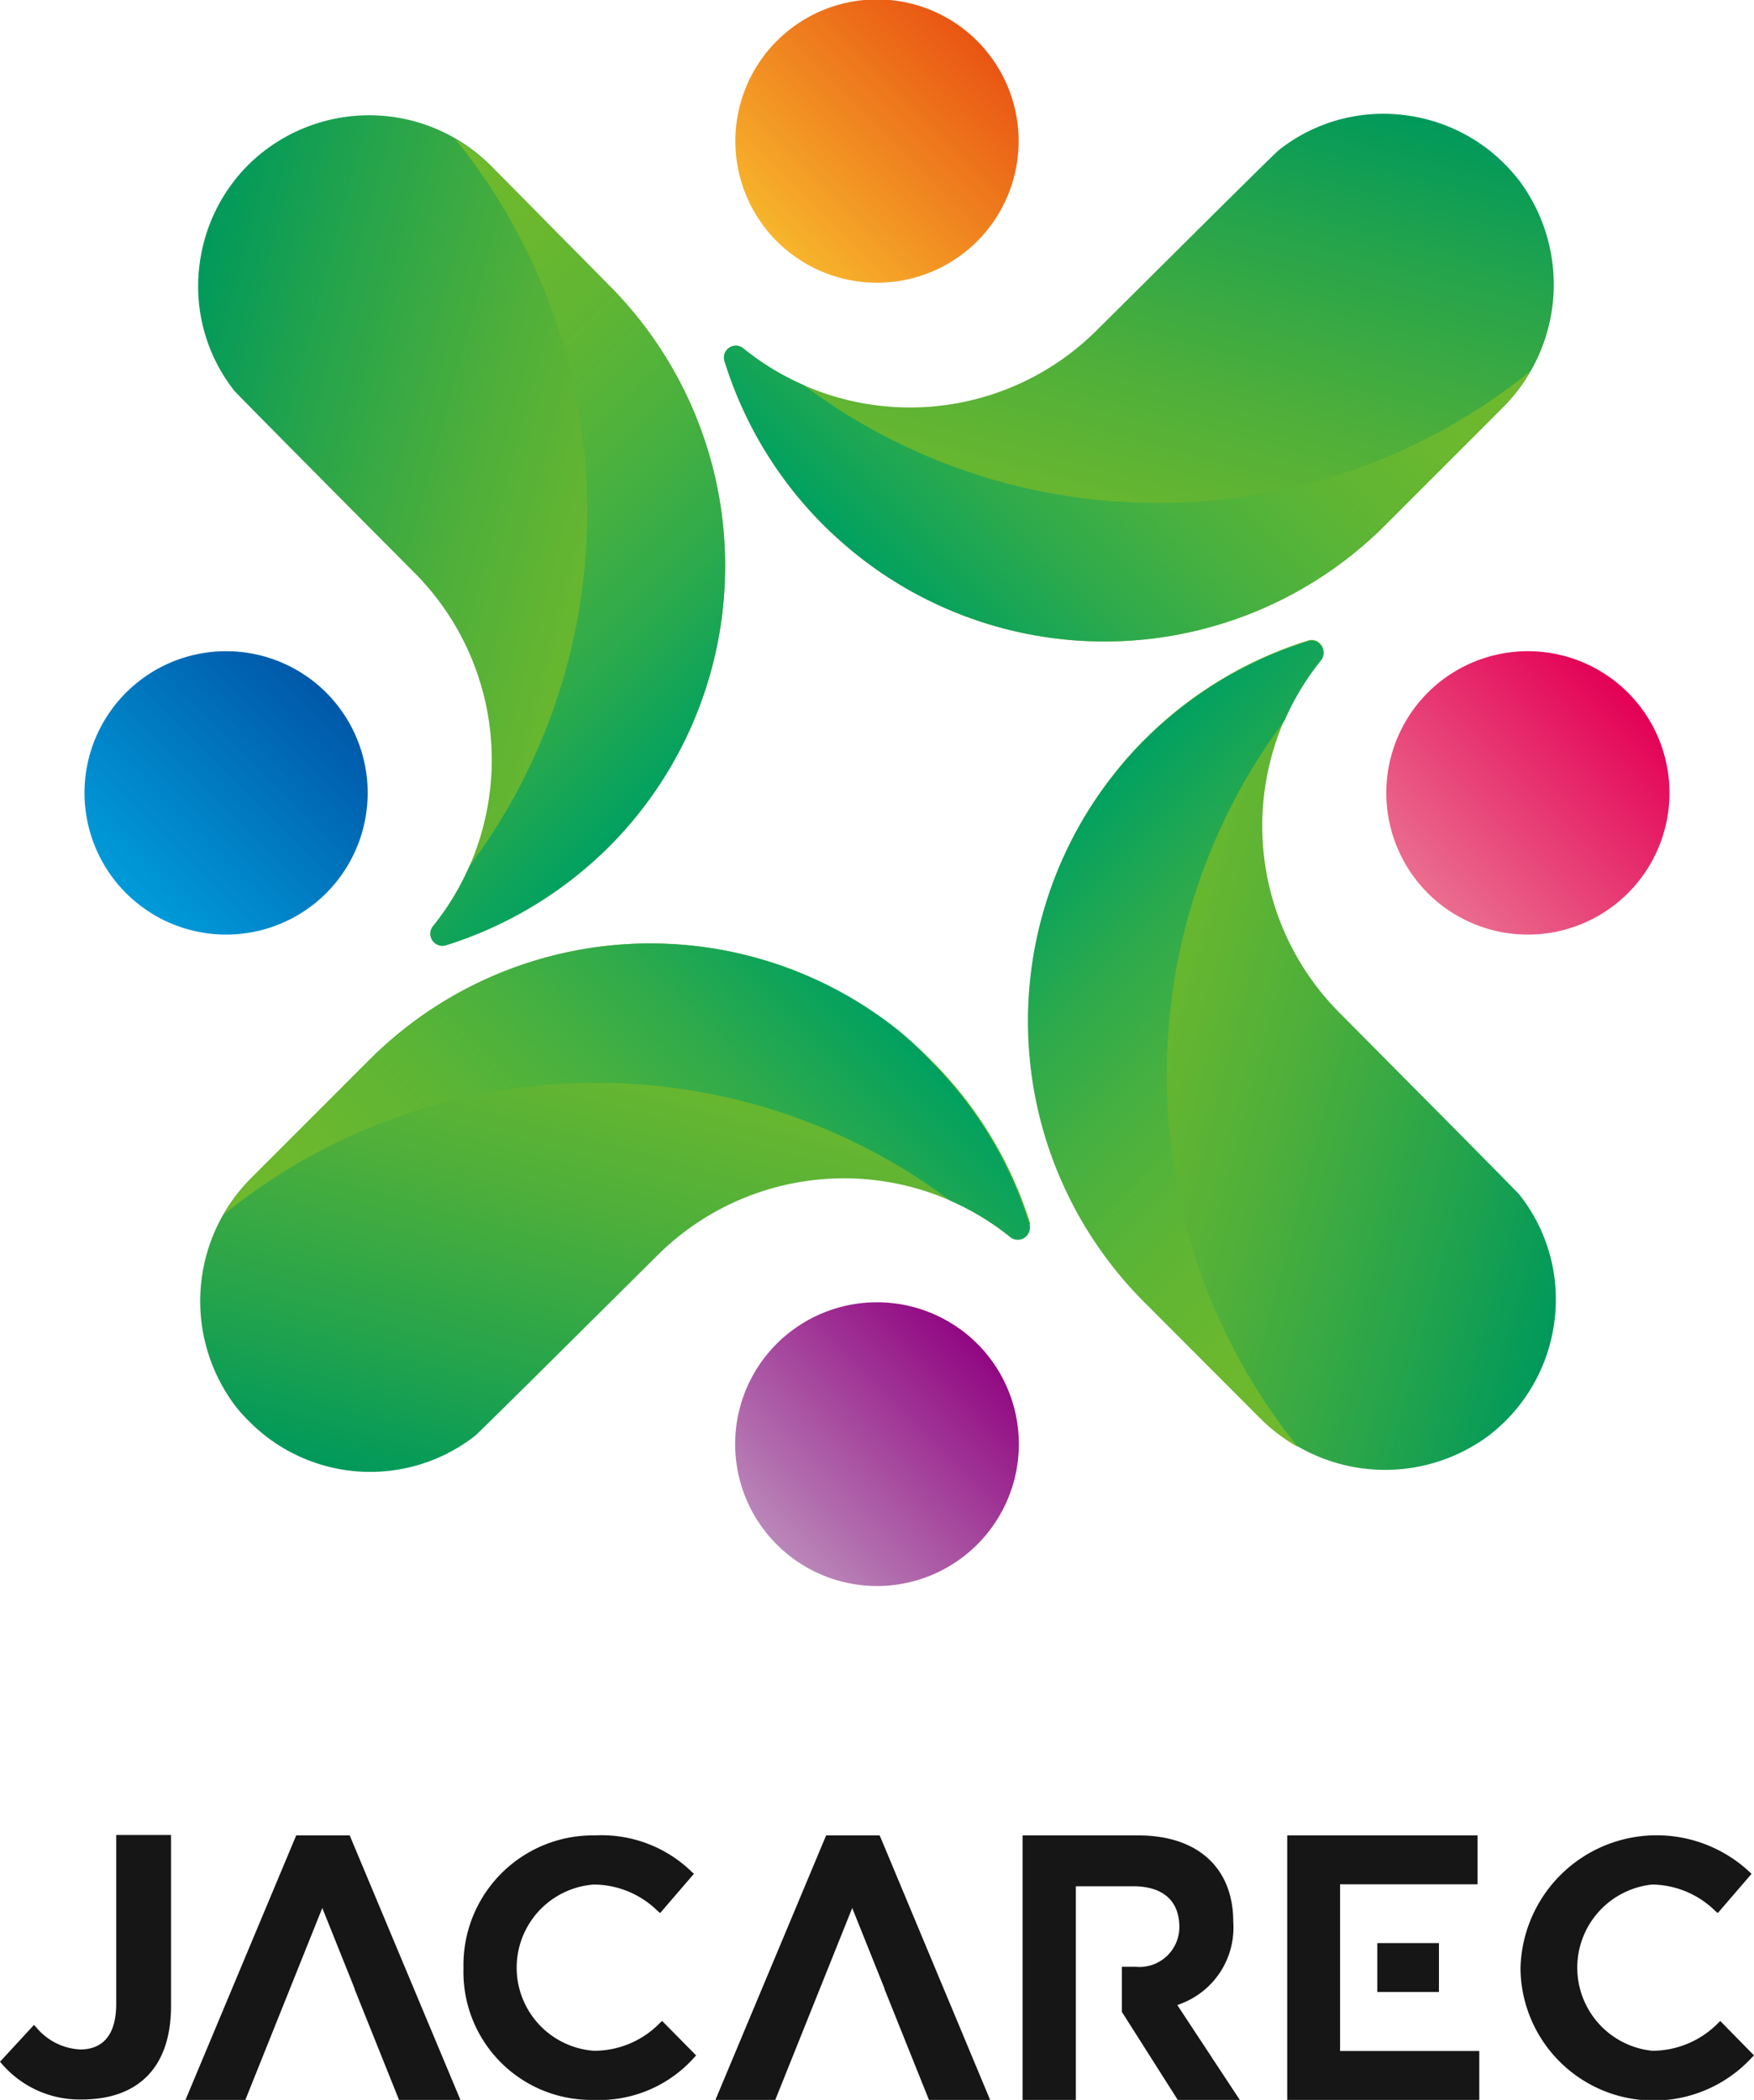
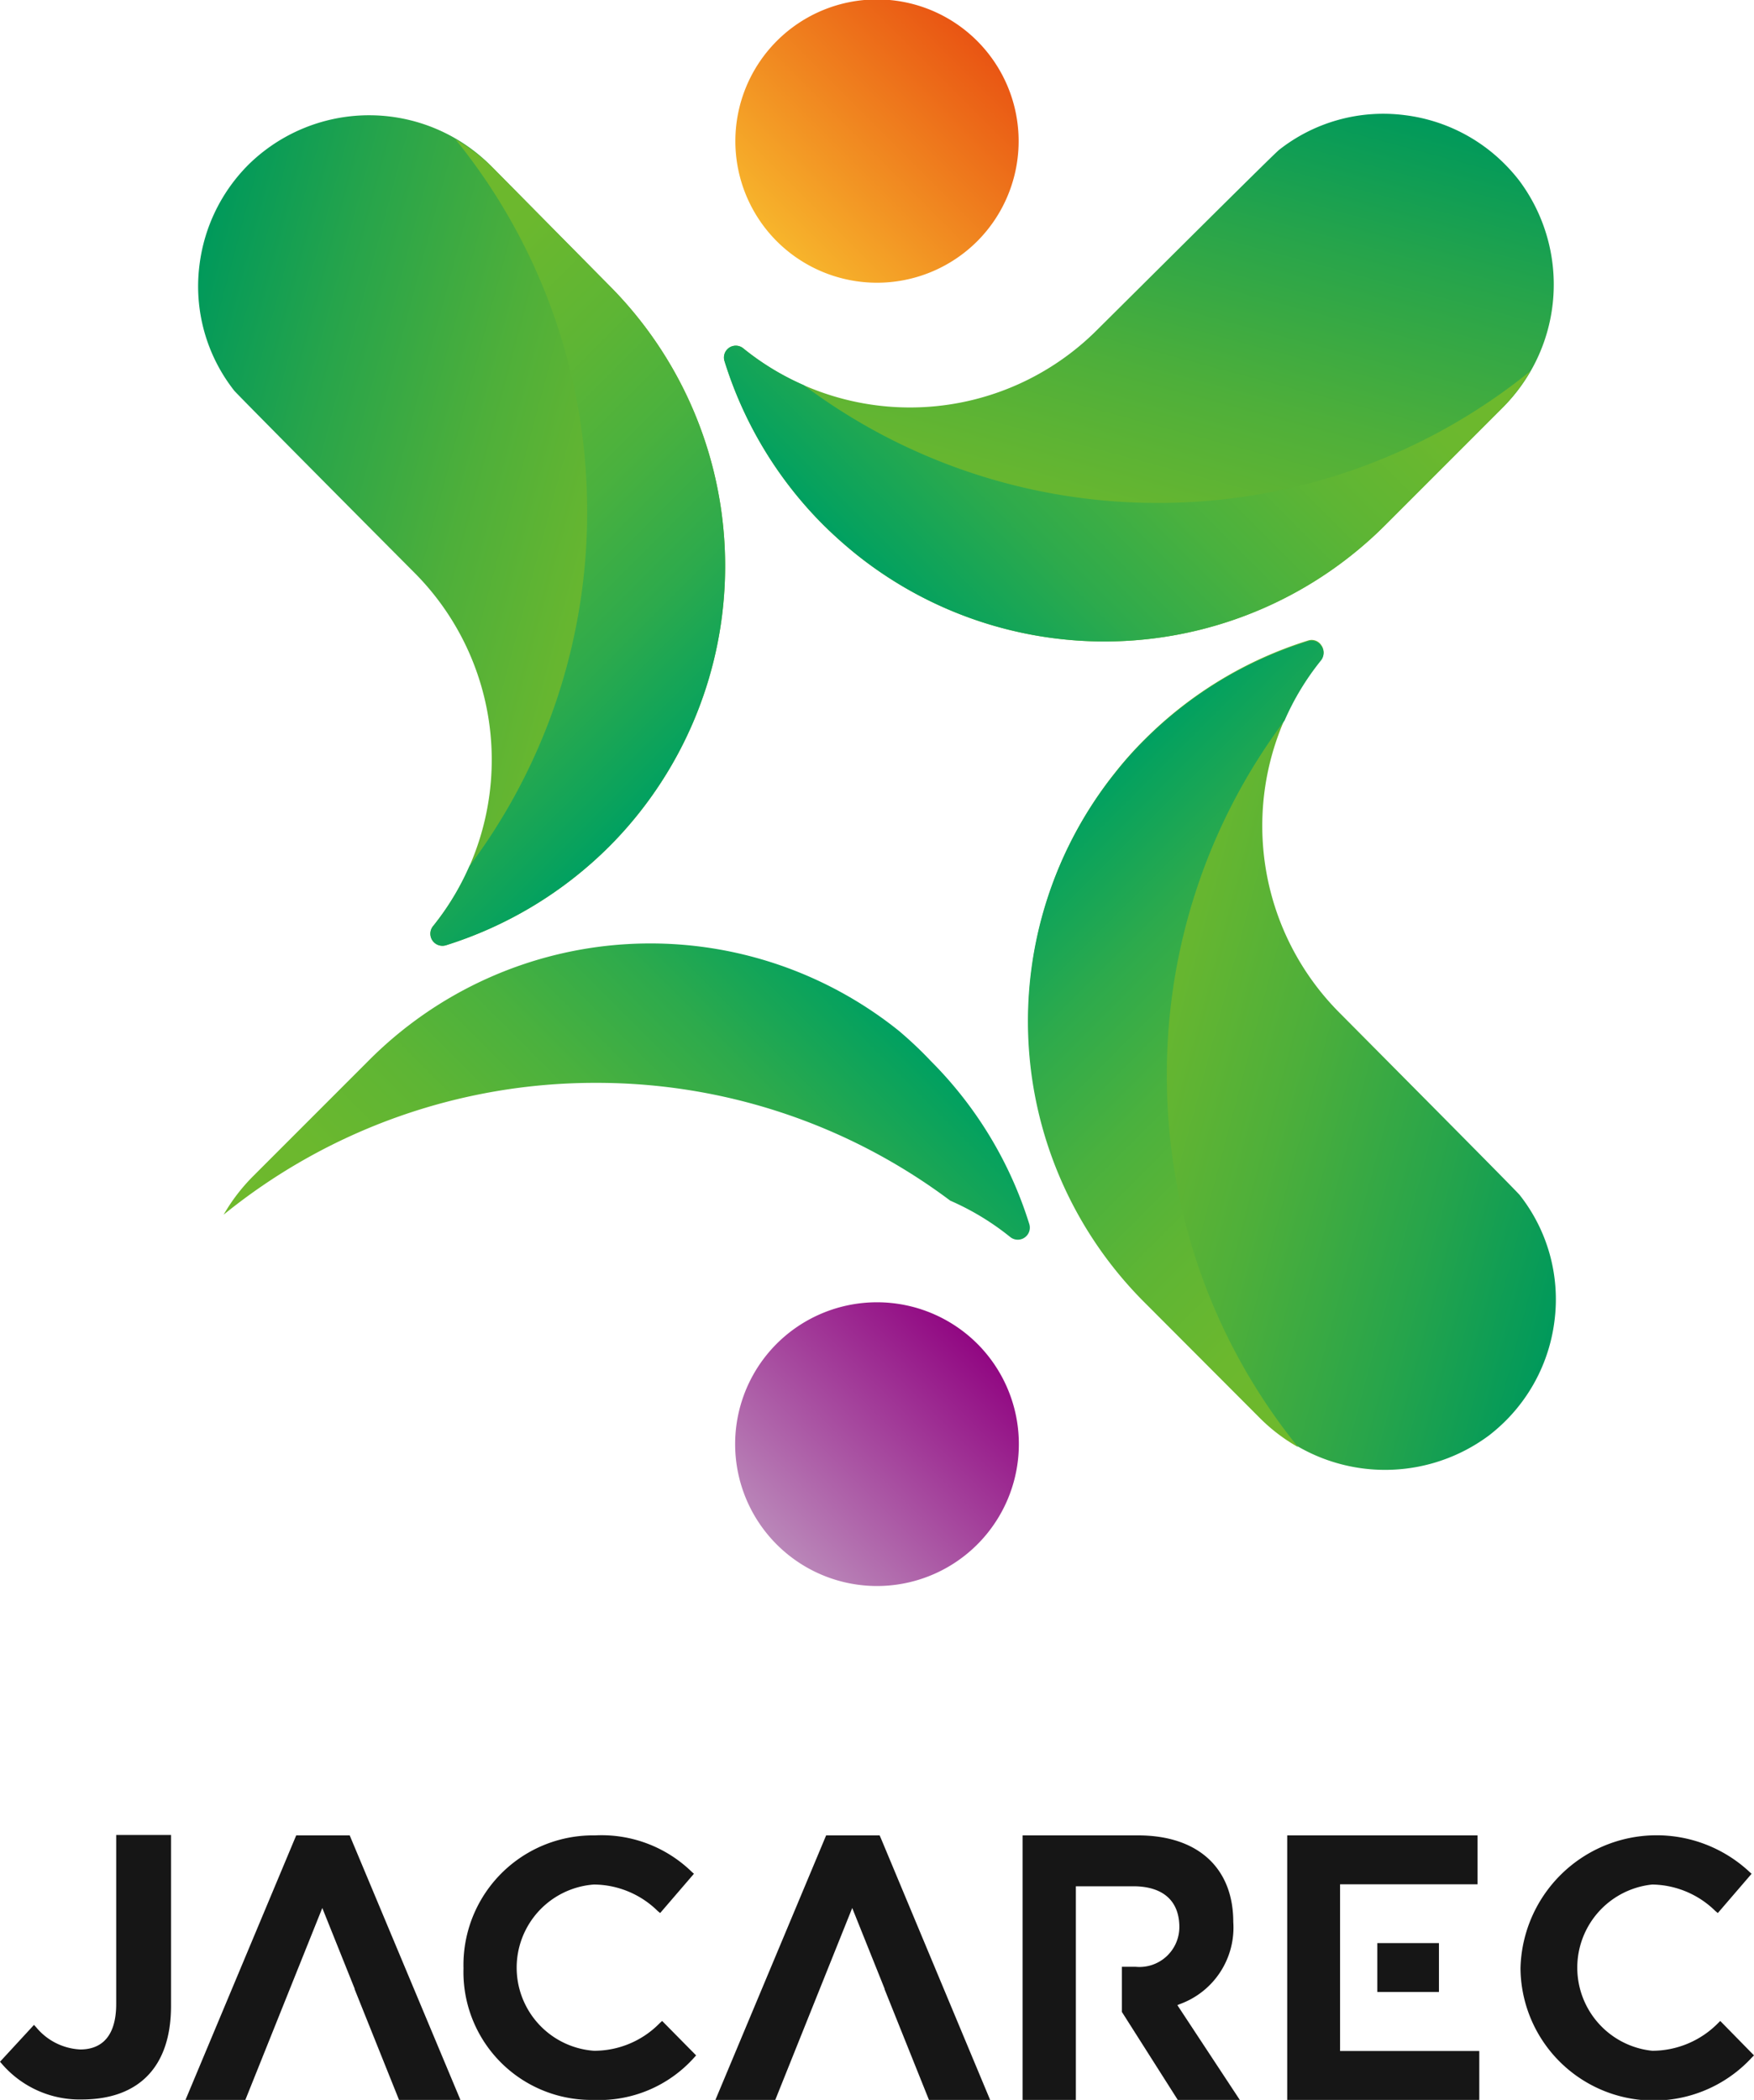
<svg xmlns="http://www.w3.org/2000/svg" xmlns:xlink="http://www.w3.org/1999/xlink" viewBox="0 0 80 95.74">
  <defs>
    <style>.cls-1{fill:#161616;}.cls-2{fill:url(#名称未設定グラデーション_274);}.cls-3{fill:url(#名称未設定グラデーション_118);}.cls-4{fill:url(#名称未設定グラデーション_151);}.cls-5{fill:url(#名称未設定グラデーション_2);}.cls-6{fill:url(#名称未設定グラデーション_1079);}.cls-7{fill:url(#名称未設定グラデーション_1078);}.cls-8{fill:url(#名称未設定グラデーション_1079-2);}.cls-9{fill:url(#名称未設定グラデーション_1078-2);}.cls-10{fill:url(#名称未設定グラデーション_1079-3);}.cls-11{fill:url(#名称未設定グラデーション_1078-3);}.cls-12{fill:url(#名称未設定グラデーション_1079-4);}.cls-13{fill:url(#名称未設定グラデーション_1078-4);}</style>
    <linearGradient id="名称未設定グラデーション_274" x1="62.73" y1="19.41" x2="71.87" y2="10.27" gradientTransform="translate(2.39 21.31)" gradientUnits="userSpaceOnUse">
      <stop offset="0" stop-color="#ea6d8f" />
      <stop offset="1" stop-color="#e40055" />
    </linearGradient>
    <linearGradient id="名称未設定グラデーション_118" x1="3.35" y1="19.41" x2="12.5" y2="10.27" gradientTransform="translate(2.39 21.31)" gradientUnits="userSpaceOnUse">
      <stop offset="0" stop-color="#009bd9" />
      <stop offset="1" stop-color="#0058a9" />
    </linearGradient>
    <linearGradient id="名称未設定グラデーション_151" x1="33.04" y1="49.1" x2="42.18" y2="39.96" gradientTransform="translate(2.39 21.31)" gradientUnits="userSpaceOnUse">
      <stop offset="0" stop-color="#ba87b9" />
      <stop offset="1" stop-color="#910782" />
    </linearGradient>
    <linearGradient id="名称未設定グラデーション_2" x1="33.04" y1="-10.27" x2="42.18" y2="-19.42" gradientTransform="translate(2.39 21.31)" gradientUnits="userSpaceOnUse">
      <stop offset="0" stop-color="#f7b52c" />
      <stop offset="1" stop-color="#e95513" />
    </linearGradient>
    <linearGradient id="名称未設定グラデーション_1079" x1="2575.44" y1="2663.42" x2="2589.15" y2="2687.16" gradientTransform="translate(-14.06 3733.72) rotate(-135)" gradientUnits="userSpaceOnUse">
      <stop offset="0.11" stop-color="#6fb92c" />
      <stop offset="0.25" stop-color="#66b630" />
      <stop offset="0.47" stop-color="#4eaf3a" />
      <stop offset="0.76" stop-color="#26a44b" />
      <stop offset="1" stop-color="#00995b" />
    </linearGradient>
    <linearGradient id="名称未設定グラデーション_1078" x1="60.5" y1="7.62" x2="40.87" y2="27.25" gradientUnits="userSpaceOnUse">
      <stop offset="0" stop-color="#6fb92c" />
      <stop offset="0.18" stop-color="#6bb82e" />
      <stop offset="0.38" stop-color="#5eb534" />
      <stop offset="0.57" stop-color="#4ab13e" />
      <stop offset="0.77" stop-color="#2daa4c" />
      <stop offset="0.96" stop-color="#08a25d" />
      <stop offset="1" stop-color="#00a061" />
    </linearGradient>
    <linearGradient id="名称未設定グラデーション_1079-2" x1="3426.25" y1="309.11" x2="3439.96" y2="332.85" gradientTransform="translate(-2594.44 2248.45) rotate(-45)" xlink:href="#名称未設定グラデーション_1079" />
    <linearGradient id="名称未設定グラデーション_1078-2" x1="-2205.86" y1="1070.75" x2="-2225.49" y2="1090.38" gradientTransform="translate(1139.28 2262.51) rotate(90)" xlink:href="#名称未設定グラデーション_1078" />
    <linearGradient id="名称未設定グラデーション_1079-3" x1="653.92" y1="-447.16" x2="667.63" y2="-423.42" gradientTransform="translate(-746.73 -103.19) rotate(45)" xlink:href="#名称未設定グラデーション_1079" />
    <linearGradient id="名称未設定グラデーション_1078-3" x1="-780.28" y1="3565.85" x2="-799.91" y2="3585.48" gradientTransform="translate(-760.78 3630.53) rotate(180)" xlink:href="#名称未設定グラデーション_1078" />
    <linearGradient id="名称未設定グラデーション_1079-4" x1="-520.38" y1="2419.7" x2="-506.67" y2="2443.45" gradientTransform="translate(1376.16 2106.96) rotate(135)" xlink:href="#名称未設定グラデーション_1079" />
    <linearGradient id="名称未設定グラデーション_1078-4" x1="2077.25" y1="2369.02" x2="2057.62" y2="2388.65" gradientTransform="translate(-2357.55 2092.9) rotate(-90)" xlink:href="#名称未設定グラデーション_1078" />
  </defs>
  <g id="レイヤー_2" data-name="レイヤー 2">
    <g id="レイヤー_1-2" data-name="レイヤー 1">
      <path class="cls-1" d="M5.3,91.36c0,1.72-.89,2.08-1.64,2.08a2.78,2.78,0,0,1-2-1l-.11-.12L0,94l.08.09a4.67,4.67,0,0,0,3.65,1.63c2.62,0,4.07-1.51,4.07-4.26v-7.8H5.3Z" />
      <path class="cls-1" d="M30.09,92.24a4.18,4.18,0,0,1-3,1.26,3.8,3.8,0,0,1,0-7.58A4.19,4.19,0,0,1,30,87.13l.11.09,1.54-1.79-.1-.09a5.9,5.9,0,0,0-4.41-1.66,5.91,5.91,0,0,0-6,6.06,5.83,5.83,0,0,0,5.92,6,5.81,5.81,0,0,0,4.6-1.93l.09-.1L30.2,92.14Z" />
      <polygon class="cls-1" points="61.12 85.91 67.39 85.91 67.39 83.68 58.71 83.68 58.71 95.74 67.47 95.74 67.47 93.51 61.12 93.51 61.12 85.91" />
      <path class="cls-1" d="M78.46,92.14l-.1.1a4.22,4.22,0,0,1-3,1.26,3.81,3.81,0,0,1,0-7.58,4.19,4.19,0,0,1,2.88,1.21l.11.09,1.54-1.79-.1-.09a6.21,6.21,0,0,0-10.44,4.4A6.08,6.08,0,0,0,79.9,93.81l.1-.1Z" />
      <path class="cls-1" d="M53.79,91.38a3.71,3.71,0,0,0,2.46-3.75c0-2.47-1.62-3.95-4.34-3.95H46.64V95.74h2.43V86h2.62c1.35,0,2.1.66,2.1,1.86a1.82,1.82,0,0,1-2,1.81h-.62v2.06l2.58,4.06h2.83L53.7,91.42Z" />
      <polygon class="cls-1" points="13.51 83.68 8.46 95.74 11.19 95.74 14.7 86.99 16.18 90.68 16.17 90.68 18.2 95.74 21 95.74 15.95 83.68 13.51 83.68" />
      <polygon class="cls-1" points="40.12 83.68 37.68 83.68 32.63 95.74 35.36 95.74 38.87 86.99 40.35 90.68 40.34 90.68 42.37 95.74 45.16 95.74 40.19 83.84 40.12 83.68" />
      <rect class="cls-1" x="62.82" y="88.59" width="2.81" height="2.23" />
-       <path class="cls-2" d="M65.12,31.58a6.46,6.46,0,1,1,0,9.14A6.47,6.47,0,0,1,65.12,31.58Z" />
-       <path class="cls-3" d="M14.88,40.72a6.46,6.46,0,1,1,0-9.14A6.47,6.47,0,0,1,14.88,40.72Z" />
      <path class="cls-4" d="M44.57,61.26a6.47,6.47,0,1,1-9.14,0A6.48,6.48,0,0,1,44.57,61.26Z" />
      <path class="cls-5" d="M35.43,11a6.46,6.46,0,1,1,9.14,0A6.47,6.47,0,0,1,35.43,11Z" />
      <path class="cls-6" d="M33.05,16.48a18.18,18.18,0,0,0,4.49,7.44,19.82,19.82,0,0,0,1.51,1.35A18.11,18.11,0,0,0,63.2,23.92l5.27-5.27a7.92,7.92,0,0,0,.82-10.42,8.09,8.09,0,0,0-.67-.76,7.77,7.77,0,0,0-4.55-2.22,7.68,7.68,0,0,0-5.74,1.59c-.38.33-5.57,5.5-8.27,8.18a12.07,12.07,0,0,1-16.15.87.54.54,0,0,0-.86.59Z" />
      <path class="cls-7" d="M52.82,22.93a26.88,26.88,0,0,1-16.16-5.37,12,12,0,0,1-2.75-1.67.54.54,0,0,0-.86.59,18.18,18.18,0,0,0,4.49,7.44,19.82,19.82,0,0,0,1.51,1.35A18.11,18.11,0,0,0,63.2,23.92l5.27-5.27a8.4,8.4,0,0,0,1.33-1.73A26.94,26.94,0,0,1,52.82,22.93Z" />
      <path class="cls-8" d="M59.67,29.2a18.18,18.18,0,0,0-7.44,4.49,16.46,16.46,0,0,0-1.35,1.51,18.11,18.11,0,0,0,1.35,24.15l5.26,5.27a7.94,7.94,0,0,0,10.43.82,8.09,8.09,0,0,0,.76-.67,7.79,7.79,0,0,0,2.22-4.55,7.68,7.68,0,0,0-1.59-5.74c-.34-.38-5.5-5.57-8.18-8.27a12.07,12.07,0,0,1-.87-16.15.54.54,0,0,0,0-.65A.52.52,0,0,0,59.67,29.2Z" />
      <path class="cls-9" d="M53.22,49a26.85,26.85,0,0,1,5.37-16.15,12,12,0,0,1,1.67-2.75.54.54,0,0,0,0-.65.52.52,0,0,0-.61-.21,18.18,18.18,0,0,0-7.44,4.49,16.46,16.46,0,0,0-1.35,1.51,18.11,18.11,0,0,0,1.35,24.15l5.26,5.27a8.07,8.07,0,0,0,1.74,1.32A26.84,26.84,0,0,1,53.22,49Z" />
-       <path class="cls-10" d="M47,55.82a18.12,18.12,0,0,0-4.49-7.44A17.89,17.89,0,0,0,41,47,18.12,18.12,0,0,0,16.8,48.37l-5.27,5.27a7.93,7.93,0,0,0-.82,10.43,6.89,6.89,0,0,0,.67.75,7.77,7.77,0,0,0,10.29.64c.38-.34,5.57-5.5,8.27-8.18a12.07,12.07,0,0,1,16.15-.87.55.55,0,0,0,.86-.59Z" />
      <path class="cls-11" d="M27.18,49.37a26.88,26.88,0,0,1,16.16,5.37,12,12,0,0,1,2.75,1.67.55.55,0,0,0,.86-.59,18.12,18.12,0,0,0-4.49-7.44A17.89,17.89,0,0,0,41,47,18.12,18.12,0,0,0,16.8,48.37l-5.27,5.27a8.46,8.46,0,0,0-1.33,1.74A26.88,26.88,0,0,1,27.18,49.37Z" />
      <path class="cls-12" d="M20.33,43.1a18.29,18.29,0,0,0,7.44-4.49,17.89,17.89,0,0,0,1.35-1.51A18.11,18.11,0,0,0,27.77,13L22.51,7.68a7.85,7.85,0,0,0-11.19-.16A7.82,7.82,0,0,0,9.1,12.07a7.69,7.69,0,0,0,1.59,5.75c.34.37,5.5,5.57,8.18,8.26a12.08,12.08,0,0,1,.87,16.16.55.55,0,0,0,.59.86Z" />
      <path class="cls-13" d="M26.78,23.33a26.88,26.88,0,0,1-5.37,16.16,12,12,0,0,1-1.67,2.75.55.55,0,0,0,.59.86,18.29,18.29,0,0,0,7.44-4.49,17.89,17.89,0,0,0,1.35-1.51A18.11,18.11,0,0,0,27.77,13L22.51,7.68a8.46,8.46,0,0,0-1.74-1.33A26.88,26.88,0,0,1,26.78,23.33Z" />
    </g>
  </g>
</svg>